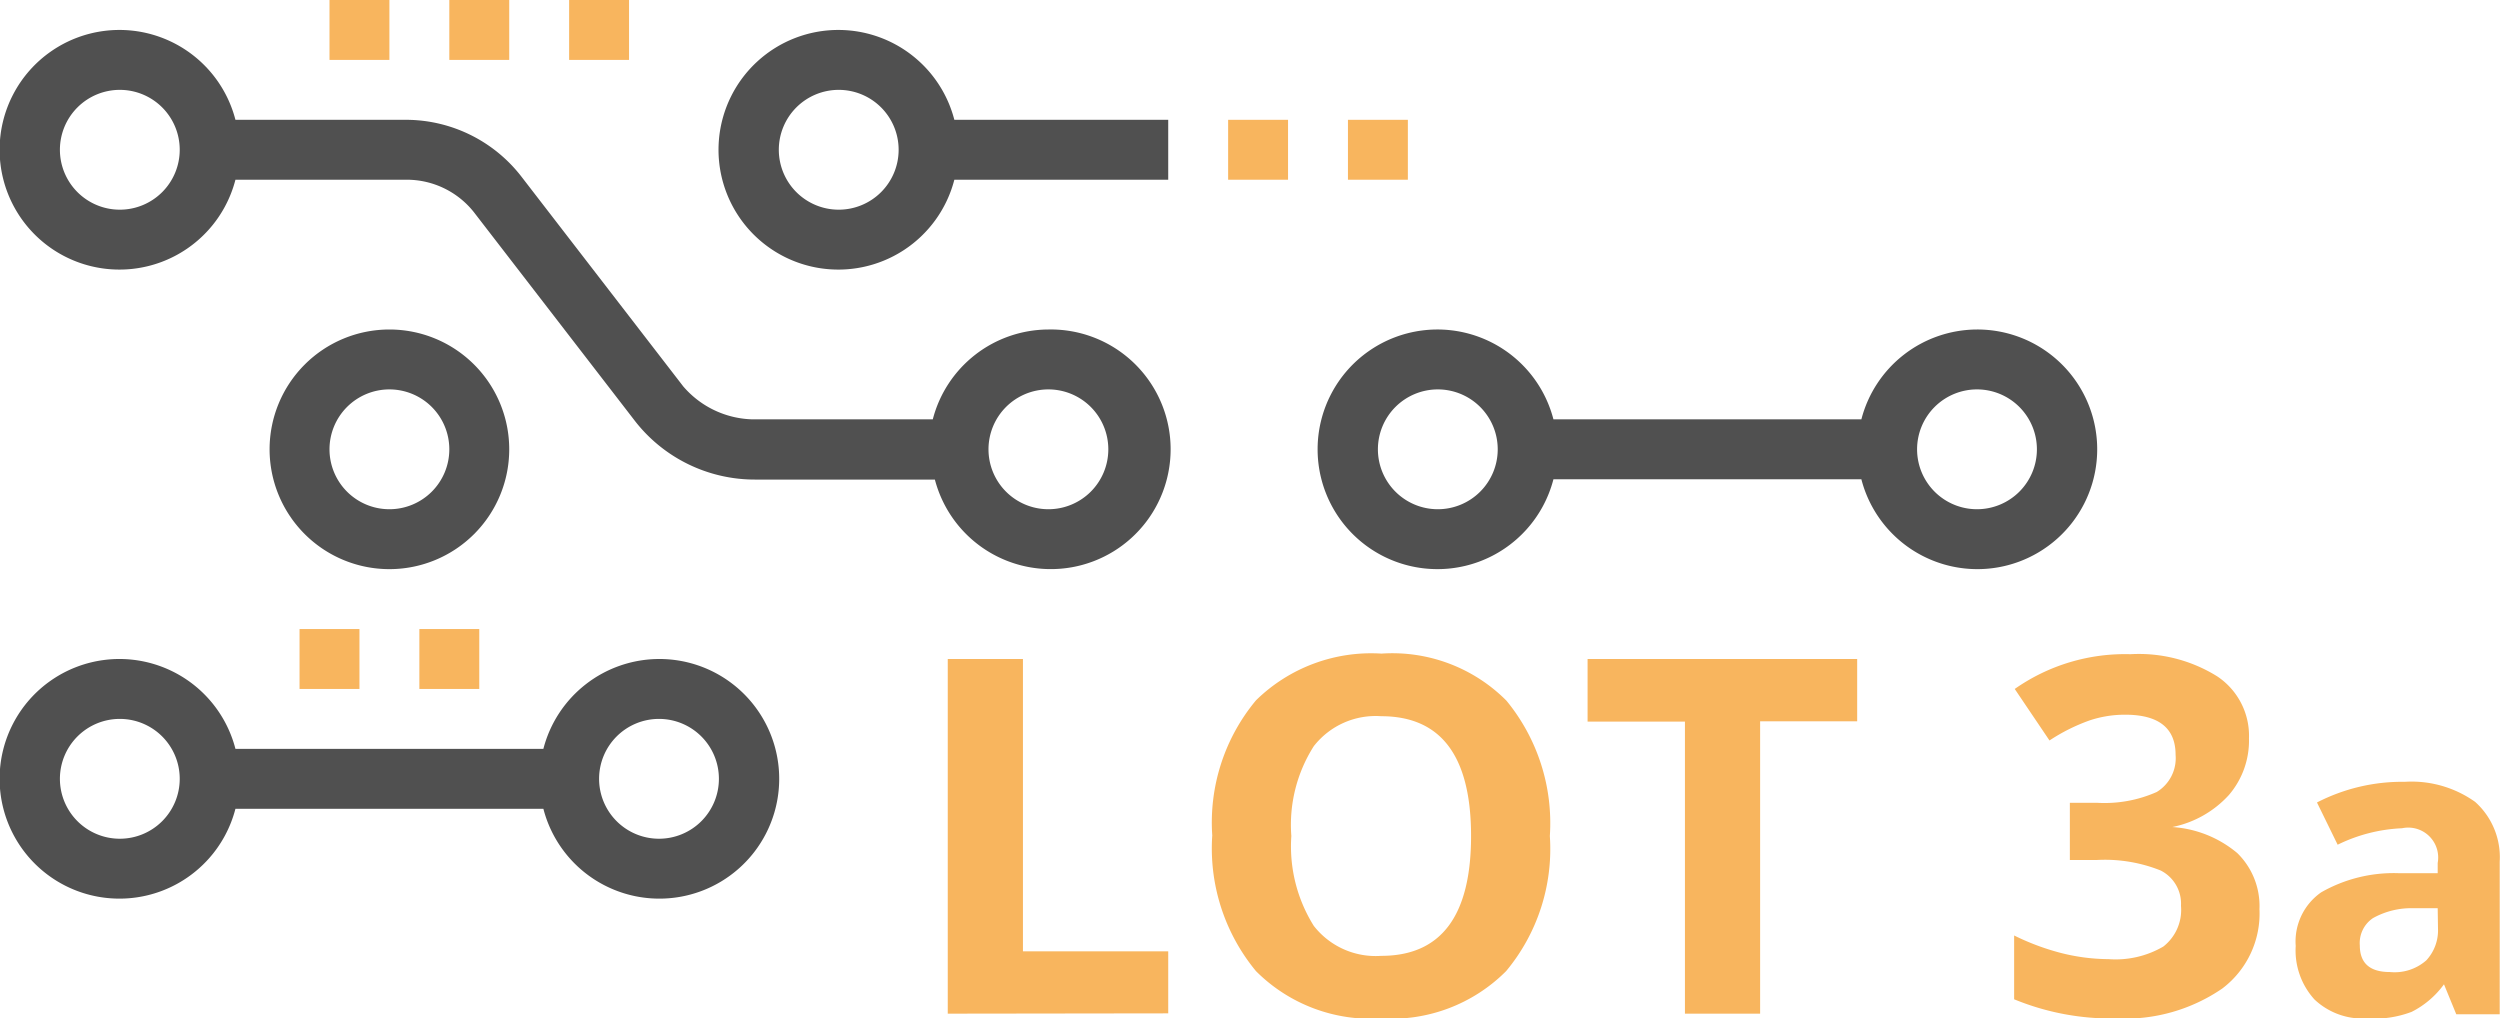
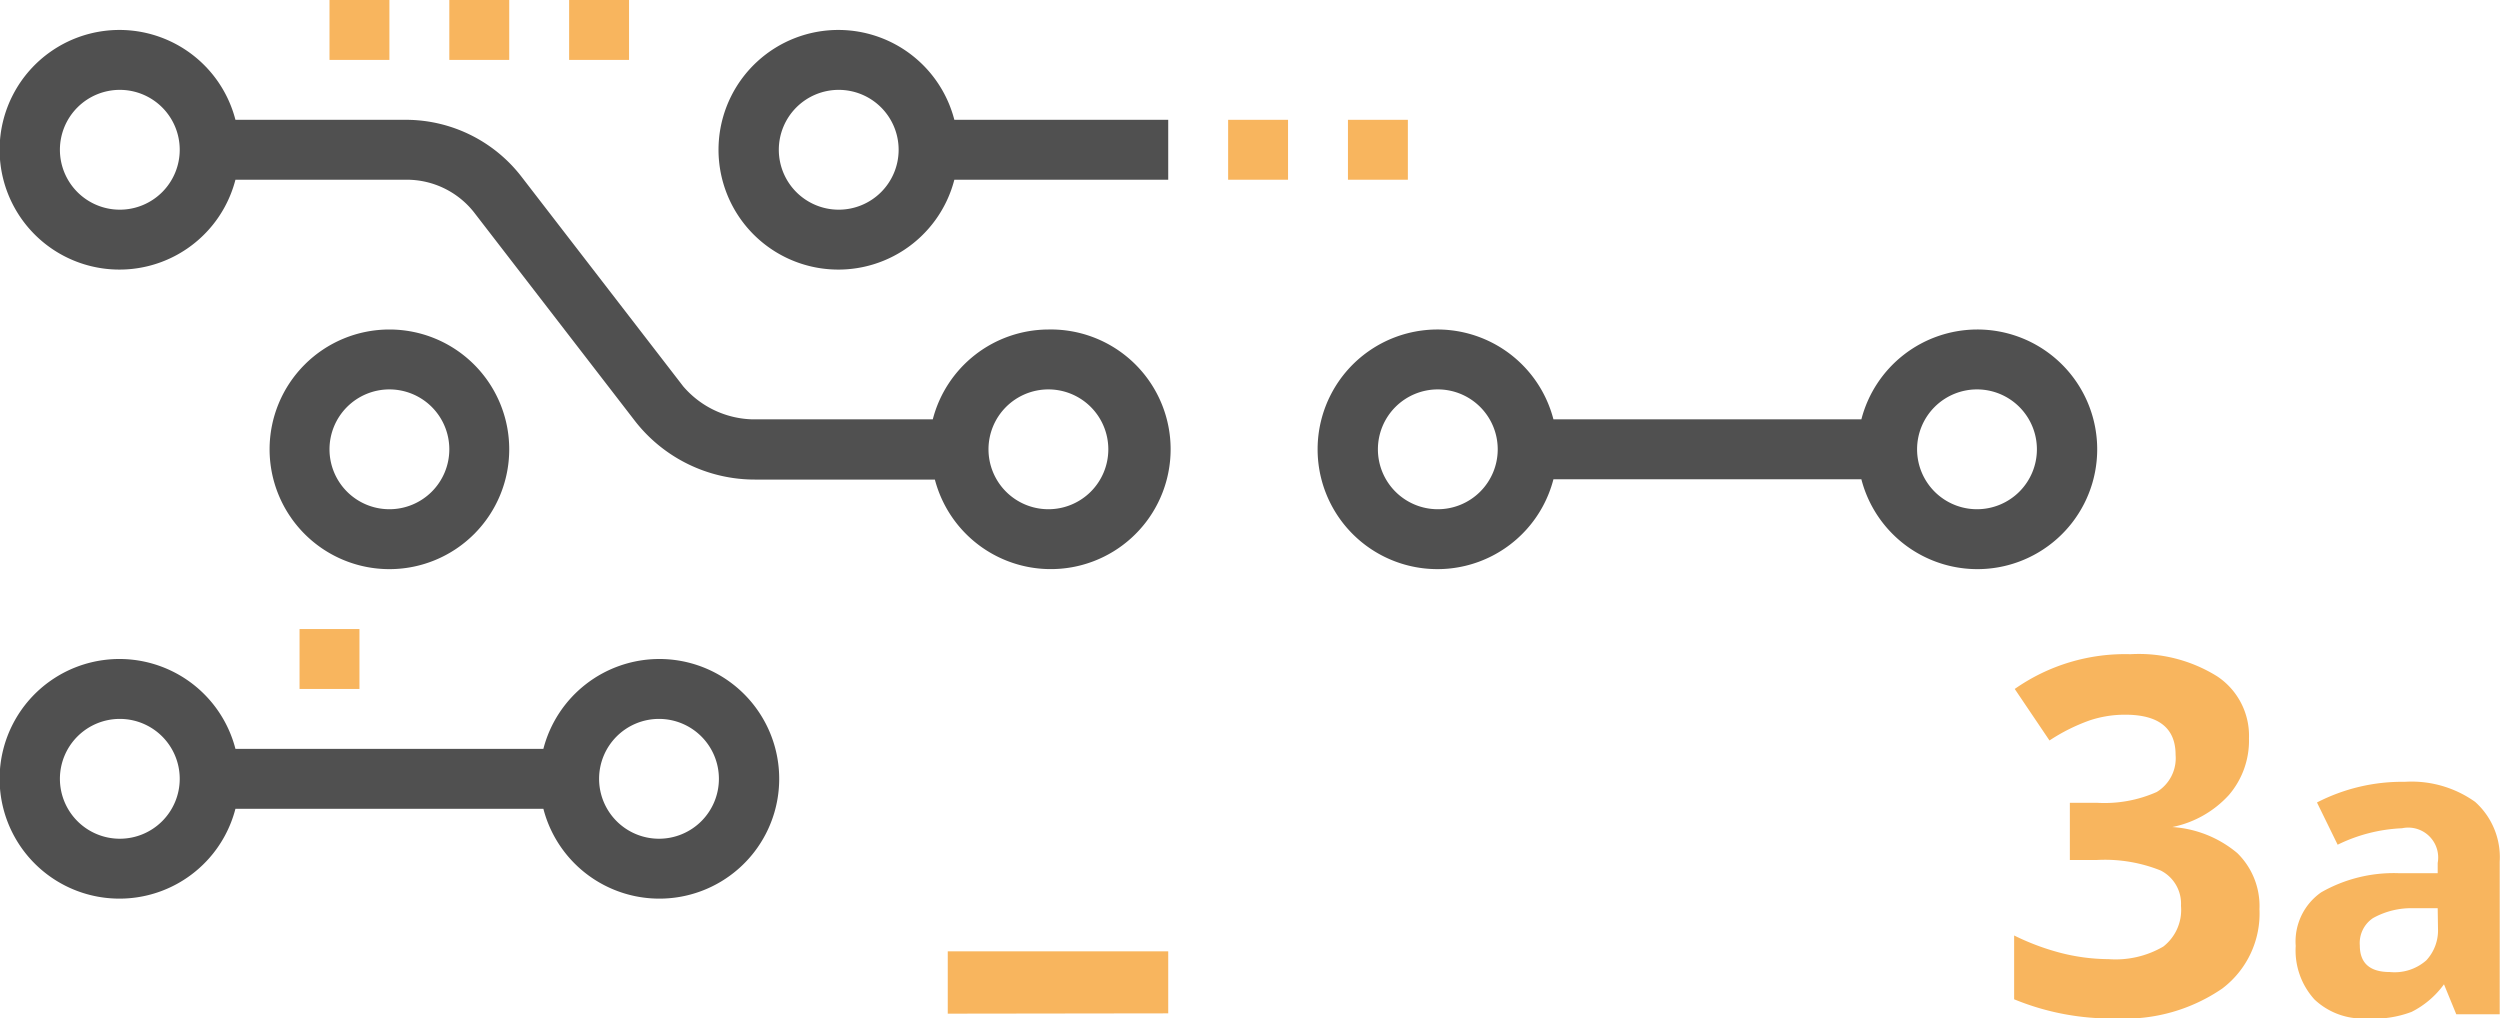
<svg xmlns="http://www.w3.org/2000/svg" id="Layer_1" data-name="Layer 1" viewBox="0 0 83.46 34">
  <defs>
    <style>.cls-1{fill:#f8b55e;}.cls-2{fill:#505050;}</style>
  </defs>
  <g id="Layer_2" data-name="Layer 2">
    <g id="icons">
      <rect class="cls-1" x="10" y="21" width="2" height="2" />
-       <rect class="cls-1" x="14" y="21" width="2" height="2" />
      <rect class="cls-1" x="11" width="2" height="2" />
      <rect class="cls-1" x="15" width="2" height="2" />
      <rect class="cls-1" x="19" width="2" height="2" />
      <path class="cls-2" d="M13,19a4,4,0,1,1,4-4A4,4,0,0,1,13,19Zm0-6a2,2,0,1,0,2,2A2,2,0,0,0,13,13Z" />
      <rect class="cls-1" x="41" y="4" width="2" height="2" />
      <rect class="cls-1" x="45" y="4" width="2" height="2" />
      <path class="cls-2" d="M28,1a4,4,0,1,0,3.86,5H39V4H31.86A4,4,0,0,0,28,1Zm0,6a2,2,0,1,1,2-2A2,2,0,0,1,28,7Z" />
      <path class="cls-2" d="M35,11a4,4,0,0,0-3.86,3h-6a3.15,3.15,0,0,1-2.33-1.1l-5.4-7A4.88,4.88,0,0,0,13.61,4H7.86a4,4,0,1,0,0,2h5.75a2.86,2.86,0,0,1,2.2,1.07l5.4,7a5.07,5.07,0,0,0,4,1.94h6A4,4,0,1,0,35,11ZM4,7A2,2,0,1,1,6,5,2,2,0,0,1,4,7ZM35,17a2,2,0,1,1,2-2A2,2,0,0,1,35,17Z" />
      <path class="cls-2" d="M22,22a4,4,0,0,0-3.86,3H7.86a4,4,0,1,0,0,2H18.14A4,4,0,1,0,22,22ZM4,28a2,2,0,1,1,2-2A2,2,0,0,1,4,28Zm18,0a2,2,0,1,1,2-2A2,2,0,0,1,22,28Z" />
      <path class="cls-2" d="M66,11a4,4,0,0,0-3.86,3H51.86a4,4,0,1,0,0,2H62.14A4,4,0,1,0,66,11ZM48,17a2,2,0,1,1,2-2A2,2,0,0,1,48,17Zm18,0a2,2,0,1,1,2-2A2,2,0,0,1,66,17Z" />
-       <path class="cls-1" d="M31.64,33.84V22h2.51v9.76H39v2.07Z" />
-       <path class="cls-1" d="M51.74,27.91a6.37,6.37,0,0,1-1.46,4.51A5.41,5.41,0,0,1,46.11,34a5.42,5.42,0,0,1-4.18-1.58,6.43,6.43,0,0,1-1.46-4.53,6.37,6.37,0,0,1,1.46-4.51,5.49,5.49,0,0,1,4.19-1.56,5.37,5.37,0,0,1,4.17,1.57A6.44,6.44,0,0,1,51.74,27.91Zm-8.63,0a5,5,0,0,0,.75,3,2.62,2.62,0,0,0,2.25,1q3,0,3-4t-3-4a2.62,2.62,0,0,0-2.25,1A4.89,4.89,0,0,0,43.11,27.91Z" />
-       <path class="cls-1" d="M58.76,33.84H56.25V24.09H53V22h9v2.08H58.76Z" />
+       <path class="cls-1" d="M31.64,33.84V22v9.76H39v2.07Z" />
      <path class="cls-1" d="M75.08,24.65a2.79,2.79,0,0,1-.67,1.89,3.49,3.49,0,0,1-1.89,1.07h0a3.75,3.75,0,0,1,2.17.87,2.47,2.47,0,0,1,.74,1.87A3.14,3.14,0,0,1,74.19,33a5.75,5.75,0,0,1-3.53,1,8.52,8.52,0,0,1-3.42-.64V31.23a8.08,8.08,0,0,0,1.51.57,6.54,6.54,0,0,0,1.64.22,3.16,3.16,0,0,0,1.83-.42,1.55,1.55,0,0,0,.59-1.36,1.24,1.24,0,0,0-.68-1.18A5,5,0,0,0,70,28.71h-.9V26.8H70a4.29,4.29,0,0,0,2-.36,1.32,1.32,0,0,0,.63-1.24c0-.89-.56-1.34-1.68-1.34a3.71,3.71,0,0,0-1.19.19,6.22,6.22,0,0,0-1.34.67L67.26,23a6.41,6.41,0,0,1,3.86-1.16,4.94,4.94,0,0,1,2.9.74A2.38,2.38,0,0,1,75.08,24.65Z" />
    </g>
  </g>
  <path class="cls-1" d="M82,33.86l-.41-1h0a3,3,0,0,1-1.08.92A3.57,3.57,0,0,1,79,34a2.34,2.34,0,0,1-1.73-.63,2.43,2.43,0,0,1-.63-1.79,2,2,0,0,1,.85-1.79,4.88,4.88,0,0,1,2.57-.64l1.32,0v-.34a1,1,0,0,0-1.19-1.16,5.4,5.4,0,0,0-2.15.55l-.69-1.41a6.21,6.21,0,0,1,2.93-.69,3.66,3.66,0,0,1,2.35.67,2.48,2.48,0,0,1,.82,2v5.09Zm-.62-3.54-.8,0a2.63,2.63,0,0,0-1.36.33,1,1,0,0,0-.44.91c0,.59.33.89,1,.89A1.6,1.6,0,0,0,81,32.06,1.47,1.47,0,0,0,81.39,31Z" />
</svg>